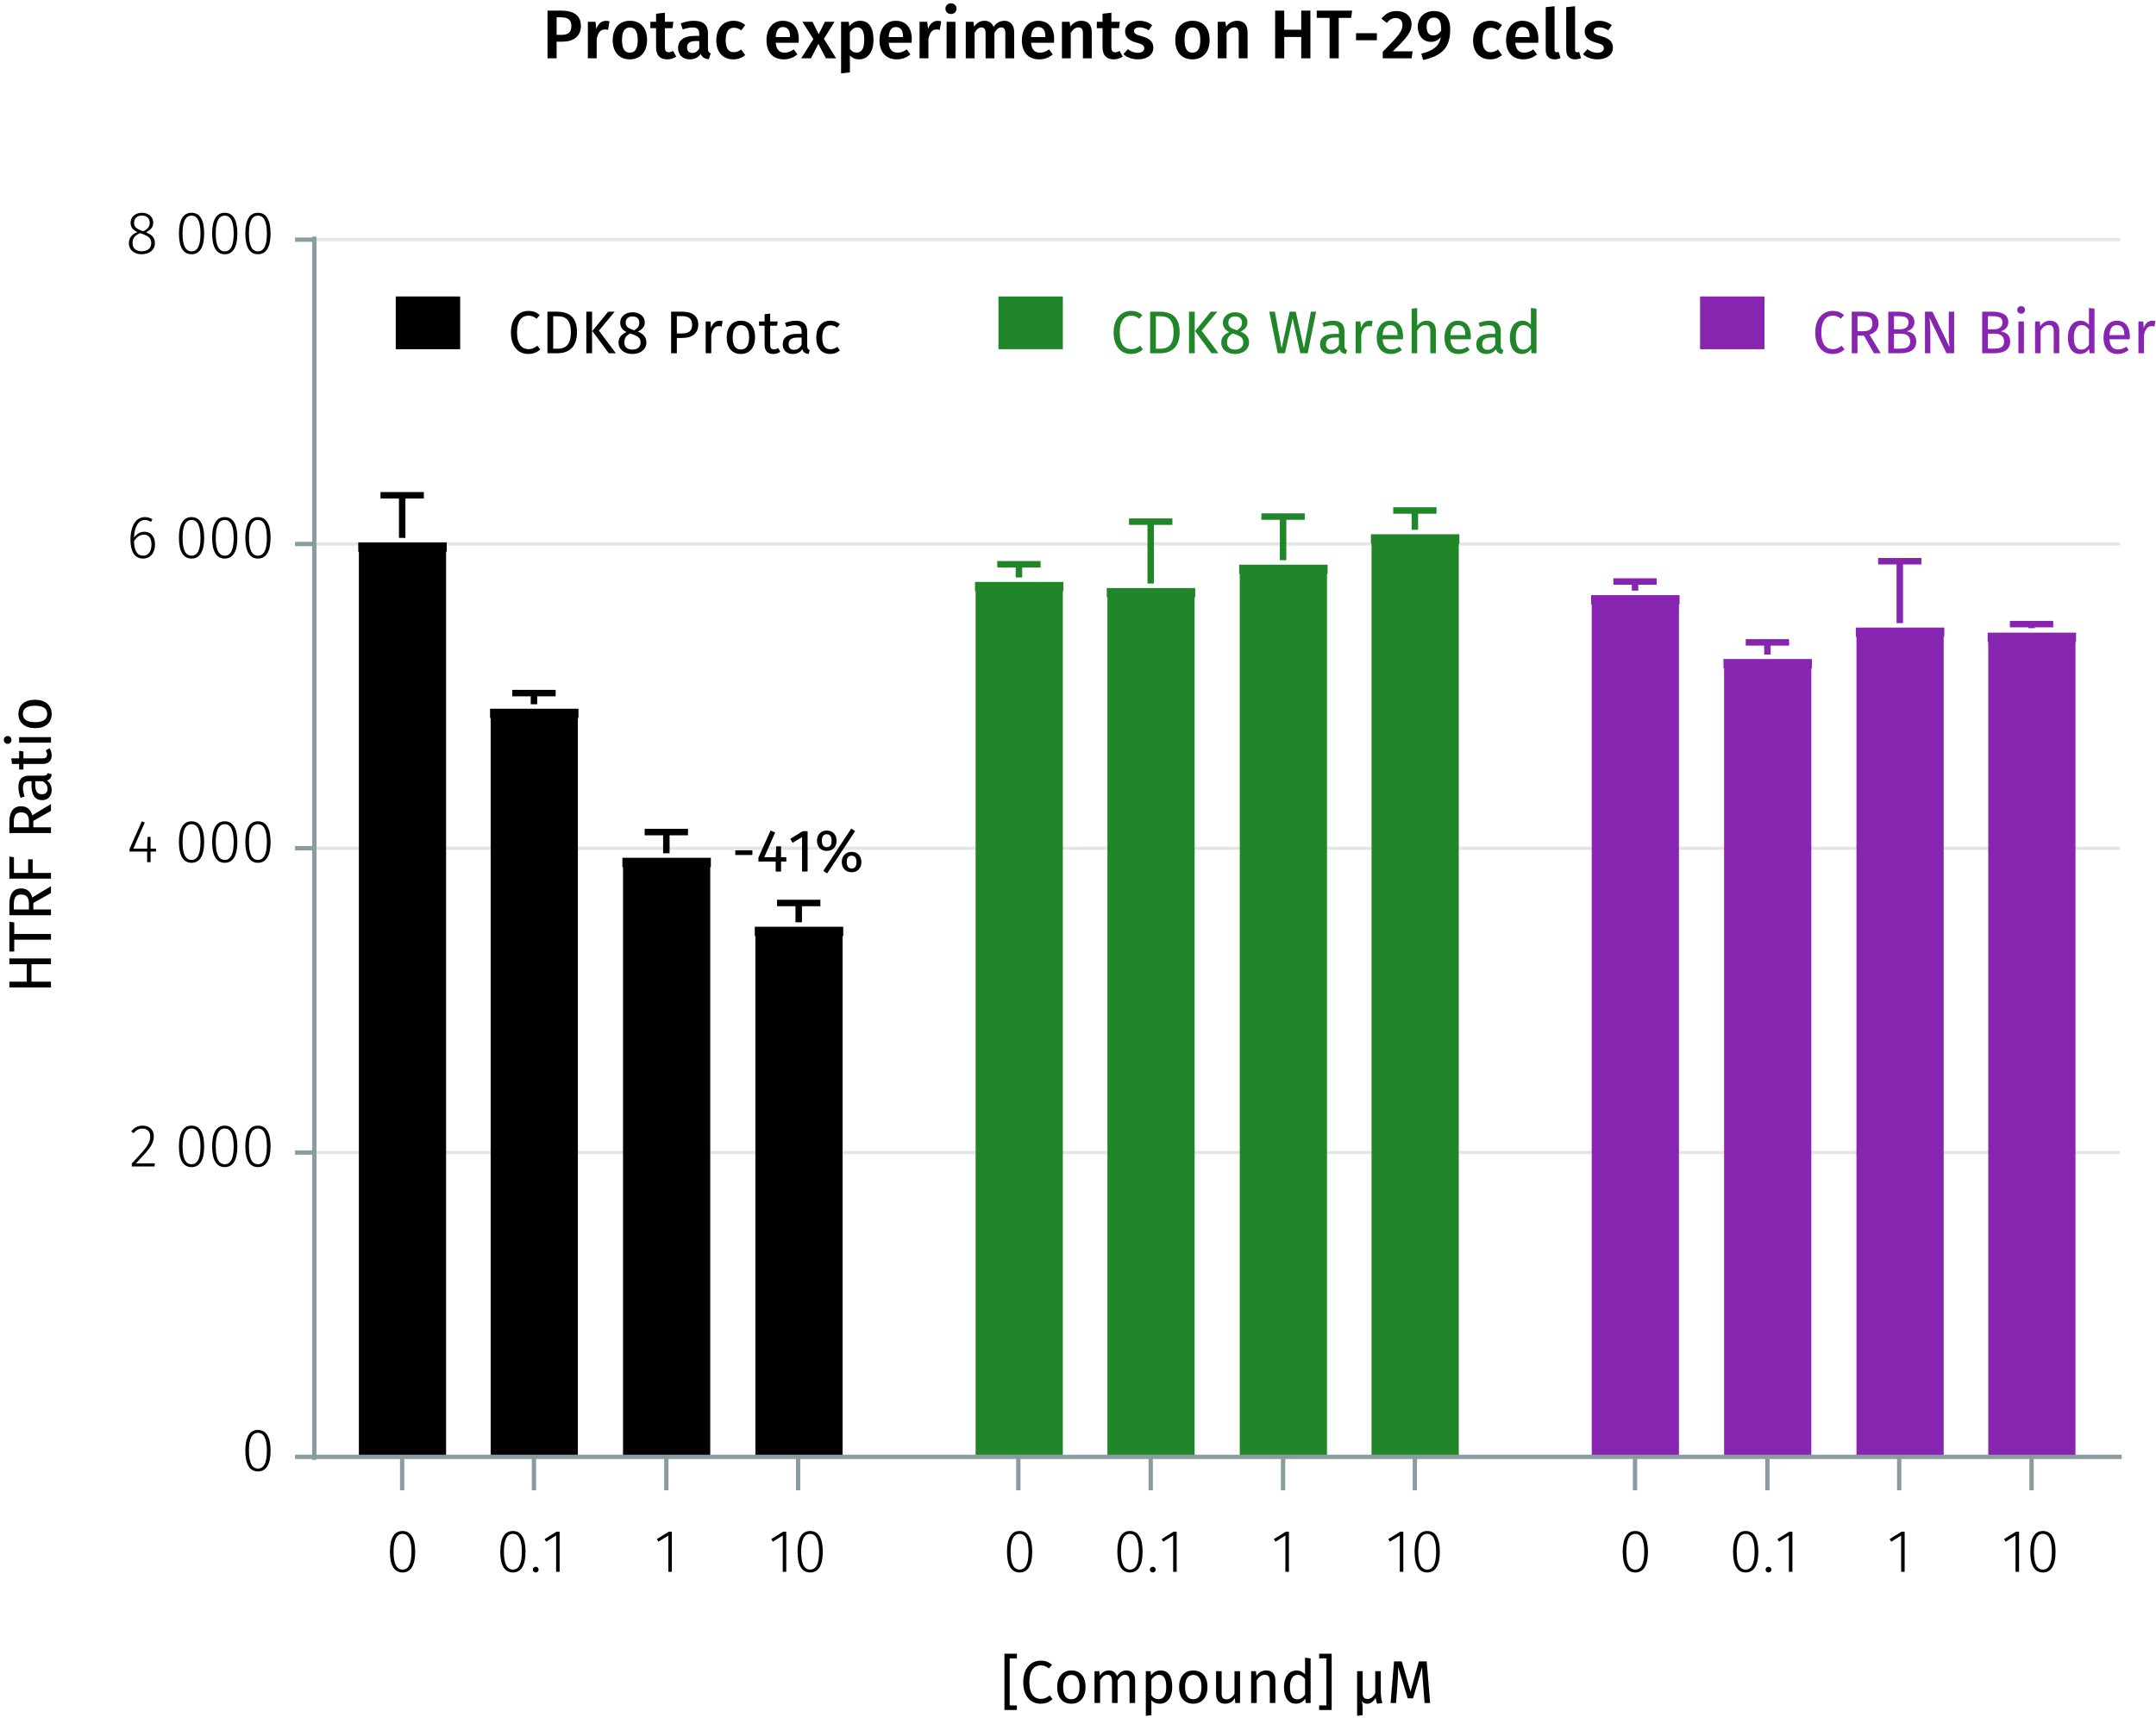
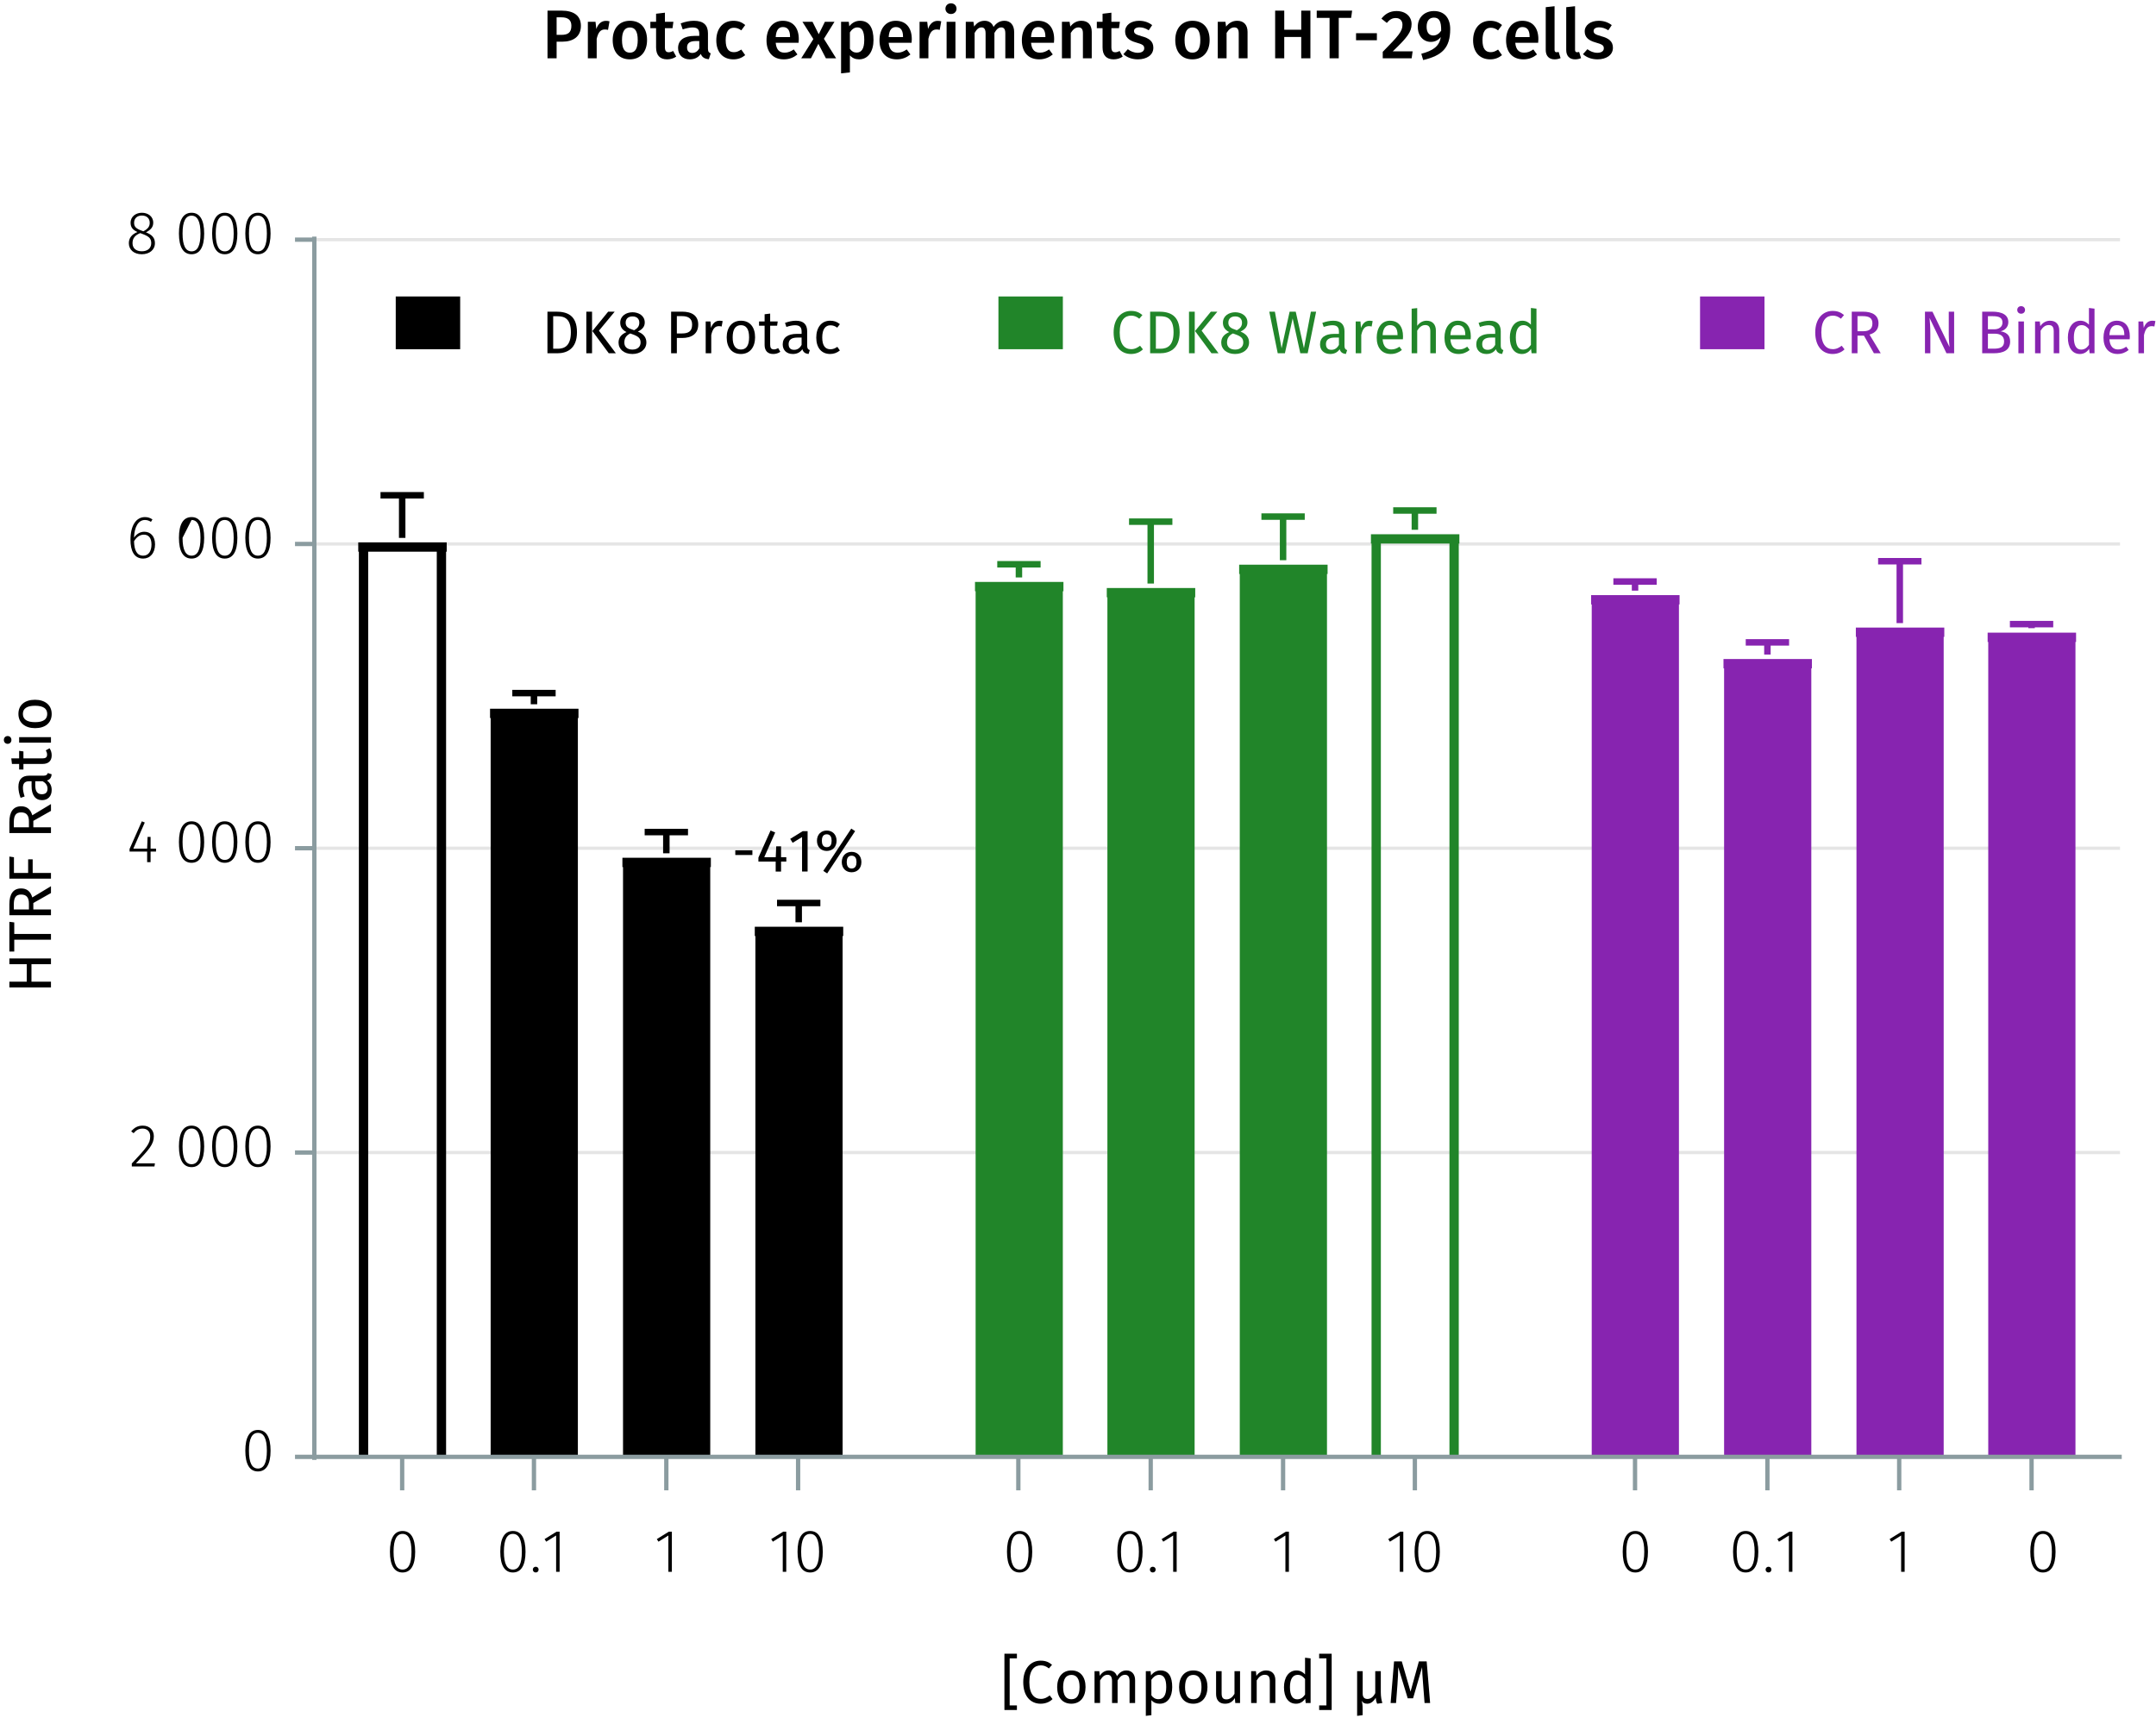
<svg xmlns="http://www.w3.org/2000/svg" id="Calque_1" viewBox="0 0 500.111 399.958">
  <line x1="72.913" y1="267.336" x2="491.762" y2="267.336" fill="none" stroke="#e5e5e5" stroke-miterlimit="10" stroke-width=".75" />
  <line x1="72.913" y1="196.748" x2="491.762" y2="196.748" fill="none" stroke="#e5e5e5" stroke-miterlimit="10" stroke-width=".75" />
  <line x1="72.913" y1="126.179" x2="491.762" y2="126.179" fill="none" stroke="#e5e5e5" stroke-miterlimit="10" stroke-width=".75" />
  <line x1="72.913" y1="55.59" x2="491.762" y2="55.59" fill="none" stroke="#e5e5e5" stroke-miterlimit="10" stroke-width=".75" />
  <polyline points="370.302 139.12 370.302 337.924 388.371 337.924 388.371 139.12 370.302 139.12" fill="#8724b0" fill-rule="evenodd" />
  <polyline points="370.302 337.924 370.302 139.12 369.079 139.12 389.594 139.12 388.371 139.12 388.371 337.924" fill="none" stroke="#8724b0" stroke-miterlimit="1.5" stroke-width="2.16" />
  <polyline points="401.006 153.943 401.006 337.924 419.076 337.924 419.076 153.943 401.006 153.943" fill="#8724b0" fill-rule="evenodd" />
  <polyline points="401.006 337.924 401.006 153.943 399.784 153.943 420.299 153.943 419.076 153.943 419.076 337.924" fill="none" stroke="#8724b0" stroke-miterlimit="1.5" stroke-width="2.16" />
  <polyline points="431.711 146.649 431.711 337.924 449.781 337.924 449.781 146.649 431.711 146.649" fill="#8724b0" fill-rule="evenodd" />
  <polyline points="431.711 337.924 431.711 146.649 430.488 146.649 451.003 146.649 449.781 146.649 449.781 337.924" fill="none" stroke="#8724b0" stroke-miterlimit="1.5" stroke-width="2.16" />
  <polyline points="462.28 147.826 462.28 337.924 480.349 337.924 480.349 147.826 462.28 147.826" fill="#8724b0" fill-rule="evenodd" />
  <polyline points="462.28 337.924 462.28 147.826 461.057 147.826 481.572 147.826 480.349 147.826 480.349 337.924" fill="none" stroke="#8724b0" stroke-miterlimit="1.5" stroke-width="2.16" />
  <polyline points="227.387 136.061 227.387 337.924 245.457 337.924 245.457 136.061 227.387 136.061" fill="#218529" fill-rule="evenodd" />
  <polyline points="227.387 337.924 227.387 136.061 226.164 136.061 246.679 136.061 245.457 136.061 245.457 337.924" fill="none" stroke="#218529" stroke-miterlimit="1.5" stroke-width="2.16" />
  <polyline points="257.956 137.473 257.956 337.924 276.025 337.924 276.025 137.473 257.956 137.473" fill="#218529" fill-rule="evenodd" />
  <polyline points="257.956 337.924 257.956 137.473 256.733 137.473 277.248 137.473 276.025 137.473 276.025 337.924" fill="none" stroke="#218529" stroke-miterlimit="1.5" stroke-width="2.16" />
  <polyline points="288.66 132.061 288.66 337.924 306.73 337.924 306.73 132.061 288.66 132.061" fill="#218529" fill-rule="evenodd" />
  <polyline points="288.66 337.924 288.66 132.061 287.438 132.061 307.953 132.061 306.73 132.061 306.73 337.924" fill="none" stroke="#218529" stroke-miterlimit="1.5" stroke-width="2.16" />
-   <polyline points="319.229 125.002 319.229 337.924 337.299 337.924 337.299 125.002 319.229 125.002" fill="#218529" fill-rule="evenodd" />
  <polyline points="319.229 337.924 319.229 125.002 318.007 125.002 338.522 125.002 337.299 125.002 337.299 337.924" fill="none" stroke="#218529" stroke-miterlimit="1.5" stroke-width="2.16" />
-   <polyline points="84.325 126.885 84.325 337.924 102.395 337.924 102.395 126.885 84.325 126.885" fill-rule="evenodd" />
  <polyline points="84.325 337.924 84.325 126.885 83.102 126.885 103.618 126.885 102.395 126.885 102.395 337.924" fill="none" stroke="#000" stroke-miterlimit="1.5" stroke-width="2.16" />
  <polyline points="114.894 165.473 114.894 337.924 132.964 337.924 132.964 165.473 114.894 165.473" fill-rule="evenodd" />
  <polyline points="114.894 337.924 114.894 165.473 113.671 165.473 134.186 165.473 132.964 165.473 132.964 337.924" fill="none" stroke="#000" stroke-miterlimit="1.5" stroke-width="2.16" />
  <polyline points="145.599 200.042 145.599 337.924 163.668 337.924 163.668 200.042 145.599 200.042" fill-rule="evenodd" />
  <polyline points="145.599 337.924 145.599 200.042 144.376 200.042 164.891 200.042 163.668 200.042 163.668 337.924" fill="none" stroke="#000" stroke-miterlimit="1.5" stroke-width="2.16" />
  <polyline points="176.303 216.042 176.303 337.924 194.373 337.924 194.373 216.042 176.303 216.042" fill-rule="evenodd" />
  <polyline points="176.303 337.924 176.303 216.042 175.081 216.042 195.596 216.042 194.373 216.042 194.373 337.924" fill="none" stroke="#000" stroke-miterlimit="1.5" stroke-width="2.16" />
  <path d="m96.306,359.939c0,3.151-1.022,4.805-2.928,4.805-1.919,0-2.928-1.667-2.928-4.818s1.009-4.805,2.928-4.805,2.928,1.652,2.928,4.818Zm-5.015-.014c0,2.871.742,4.146,2.087,4.146s2.073-1.261,2.073-4.132-.729-4.146-2.073-4.146c-1.33,0-2.087,1.261-2.087,4.133Z" />
  <path d="m121.903,359.937c0,3.151-1.022,4.805-2.928,4.805-1.919,0-2.928-1.667-2.928-4.818s1.009-4.805,2.928-4.805,2.928,1.652,2.928,4.818Zm-5.015-.014c0,2.871.742,4.146,2.087,4.146s2.073-1.261,2.073-4.132-.729-4.146-2.073-4.146c-1.33,0-2.087,1.261-2.087,4.133Z" />
  <path d="m124.938,364.069c0,.379-.266.673-.672.673-.379,0-.673-.294-.673-.673,0-.364.294-.658.673-.658.406,0,.672.294.672.658Z" />
  <path d="m129.811,364.588h-.812v-8.419l-2.297,1.429-.378-.602,2.787-1.724h.7v9.315Z" />
  <path d="m155.848,364.589h-.812v-8.419l-2.297,1.429-.378-.602,2.787-1.724h.7v9.315Z" />
  <path d="m182.382,364.59h-.812v-8.419l-2.297,1.429-.378-.602,2.787-1.724h.7v9.315Z" />
  <path d="m190.853,359.939c0,3.151-1.022,4.805-2.928,4.805-1.919,0-2.928-1.667-2.928-4.818s1.009-4.805,2.928-4.805,2.928,1.652,2.928,4.818Zm-5.015-.014c0,2.871.742,4.146,2.087,4.146s2.073-1.261,2.073-4.132-.729-4.146-2.073-4.146c-1.331,0-2.087,1.261-2.087,4.133Z" />
  <path d="m239.438,359.939c0,3.151-1.022,4.805-2.928,4.805-1.919,0-2.928-1.667-2.928-4.818s1.009-4.805,2.928-4.805,2.928,1.652,2.928,4.818Zm-5.015-.014c0,2.871.742,4.146,2.087,4.146s2.073-1.261,2.073-4.132-.729-4.146-2.073-4.146c-1.33,0-2.087,1.261-2.087,4.133Z" />
  <path d="m265.035,359.937c0,3.151-1.022,4.805-2.928,4.805-1.919,0-2.928-1.667-2.928-4.818s1.009-4.805,2.928-4.805,2.928,1.652,2.928,4.818Zm-5.015-.014c0,2.871.742,4.146,2.087,4.146s2.073-1.261,2.073-4.132-.729-4.146-2.073-4.146c-1.33,0-2.087,1.261-2.087,4.133Z" />
  <path d="m268.07,364.069c0,.379-.266.673-.672.673-.379,0-.673-.294-.673-.673,0-.364.294-.658.673-.658.406,0,.672.294.672.658Z" />
  <path d="m272.943,364.588h-.812v-8.419l-2.297,1.429-.378-.602,2.787-1.724h.7v9.315Z" />
  <path d="m298.979,364.589h-.812v-8.419l-2.297,1.429-.378-.602,2.787-1.724h.7v9.315Z" />
  <path d="m325.513,364.59h-.812v-8.419l-2.297,1.429-.378-.602,2.787-1.724h.7v9.315Z" />
  <path d="m333.985,359.939c0,3.151-1.022,4.805-2.928,4.805-1.919,0-2.928-1.667-2.928-4.818s1.009-4.805,2.928-4.805,2.928,1.652,2.928,4.818Zm-5.015-.014c0,2.871.742,4.146,2.087,4.146s2.073-1.261,2.073-4.132-.729-4.146-2.073-4.146c-1.331,0-2.087,1.261-2.087,4.133Z" />
  <path d="m382.264,359.939c0,3.151-1.022,4.805-2.928,4.805-1.919,0-2.928-1.667-2.928-4.818s1.009-4.805,2.928-4.805,2.928,1.652,2.928,4.818Zm-5.015-.014c0,2.871.742,4.146,2.087,4.146s2.073-1.261,2.073-4.132-.729-4.146-2.073-4.146c-1.33,0-2.087,1.261-2.087,4.133Z" />
  <path d="m407.862,359.937c0,3.151-1.022,4.805-2.928,4.805-1.919,0-2.928-1.667-2.928-4.818s1.009-4.805,2.928-4.805,2.928,1.652,2.928,4.818Zm-5.015-.014c0,2.871.742,4.146,2.087,4.146s2.073-1.261,2.073-4.132-.729-4.146-2.073-4.146c-1.33,0-2.087,1.261-2.087,4.133Z" />
  <path d="m410.897,364.069c0,.379-.266.673-.672.673-.379,0-.673-.294-.673-.673,0-.364.294-.658.673-.658.406,0,.672.294.672.658Z" />
  <path d="m415.77,364.588h-.812v-8.419l-2.297,1.429-.378-.602,2.787-1.724h.7v9.315Z" />
  <path d="m441.806,364.589h-.812v-8.419l-2.297,1.429-.378-.602,2.787-1.724h.7v9.315Z" />
-   <path d="m468.34,364.59h-.812v-8.419l-2.297,1.429-.378-.602,2.787-1.724h.7v9.315Z" />
  <path d="m476.811,359.939c0,3.151-1.022,4.805-2.928,4.805-1.919,0-2.928-1.667-2.928-4.818s1.009-4.805,2.928-4.805,2.928,1.652,2.928,4.818Zm-5.015-.014c0,2.871.742,4.146,2.087,4.146s2.073-1.261,2.073-4.132-.729-4.146-2.073-4.146c-1.331,0-2.087,1.261-2.087,4.133Z" />
  <path d="m471.247,345.689v-7.765m-30.705,7.765v-7.765m-30.569,7.765v-7.765m-30.705,7.765v-7.765m-51.072,7.765v-7.765m-30.569,7.765v-7.765m-30.705,7.765v-7.765m-30.705,7.765v-7.765m-51.084,7.765v-7.765m-30.569,7.765v-7.765m-30.705,7.765v-7.765m-30.569,7.765v-7.765m-20.787,0h419.664" fill="none" stroke="#8b9ca0" stroke-miterlimit="10" />
  <path d="m62.761,336.502c0,3.151-1.022,4.805-2.928,4.805-1.919,0-2.928-1.667-2.928-4.818s1.009-4.805,2.928-4.805,2.928,1.652,2.928,4.818Zm-5.015-.014c0,2.871.742,4.146,2.087,4.146s2.073-1.261,2.073-4.132-.729-4.146-2.073-4.146c-1.33,0-2.087,1.261-2.087,4.133Z" />
  <path d="m35.685,263.547c0,1.849-1.036,3.012-4.16,6.303h4.412l-.112.715h-5.252v-.687c3.459-3.684,4.271-4.65,4.271-6.289,0-1.106-.7-1.808-1.765-1.808-.896,0-1.513.379-2.087,1.065l-.561-.421c.742-.896,1.569-1.33,2.689-1.33,1.597,0,2.563,1.05,2.563,2.451Z" />
  <path d="m47.362,265.914c0,3.151-1.022,4.805-2.928,4.805-1.919,0-2.928-1.667-2.928-4.818s1.009-4.805,2.928-4.805,2.928,1.652,2.928,4.818Zm-5.015-.014c0,2.871.742,4.146,2.087,4.146s2.073-1.261,2.073-4.132-.729-4.146-2.073-4.146c-1.331,0-2.087,1.261-2.087,4.133Z" />
  <path d="m55.061,265.914c0,3.151-1.022,4.805-2.928,4.805-1.919,0-2.928-1.667-2.928-4.818s1.009-4.805,2.928-4.805,2.928,1.652,2.928,4.818Zm-5.015-.014c0,2.871.742,4.146,2.087,4.146s2.073-1.261,2.073-4.132-.729-4.146-2.073-4.146c-1.33,0-2.087,1.261-2.087,4.133Z" />
  <path d="m62.761,265.914c0,3.151-1.022,4.805-2.928,4.805-1.919,0-2.928-1.667-2.928-4.818s1.009-4.805,2.928-4.805,2.928,1.652,2.928,4.818Zm-5.015-.014c0,2.871.742,4.146,2.087,4.146s2.073-1.261,2.073-4.132-.729-4.146-2.073-4.146c-1.331,0-2.087,1.261-2.087,4.133Z" />
  <path d="m36.19,197.523h-1.261v2.451h-.799v-2.451h-4.076v-.603l2.844-6.415.687.279-2.661,6.065h3.207l.099-2.731h.7v2.731h1.261v.673Z" />
  <path d="m47.362,195.324c0,3.151-1.022,4.805-2.928,4.805-1.919,0-2.928-1.667-2.928-4.818s1.009-4.805,2.928-4.805,2.928,1.652,2.928,4.818Zm-5.015-.014c0,2.871.742,4.146,2.087,4.146s2.073-1.261,2.073-4.132-.729-4.146-2.073-4.146c-1.331,0-2.087,1.261-2.087,4.133Z" />
  <path d="m55.061,195.324c0,3.151-1.022,4.805-2.928,4.805-1.919,0-2.928-1.667-2.928-4.818s1.009-4.805,2.928-4.805,2.928,1.652,2.928,4.818Zm-5.015-.014c0,2.871.742,4.146,2.087,4.146s2.073-1.261,2.073-4.132-.729-4.146-2.073-4.146c-1.33,0-2.087,1.261-2.087,4.133Z" />
  <path d="m62.761,195.324c0,3.151-1.022,4.805-2.928,4.805-1.919,0-2.928-1.667-2.928-4.818s1.009-4.805,2.928-4.805,2.928,1.652,2.928,4.818Zm-5.015-.014c0,2.871.742,4.146,2.087,4.146s2.073-1.261,2.073-4.132-.729-4.146-2.073-4.146c-1.33,0-2.087,1.261-2.087,4.133Z" />
  <path d="m35.966,126.27c0,2.045-1.177,3.292-2.745,3.292-2.171,0-2.956-1.905-2.956-4.356,0-3.25,1.275-5.267,3.362-5.267.714,0,1.247.21,1.737.546l-.351.561c-.435-.28-.868-.435-1.4-.435-1.556,0-2.466,1.709-2.521,4.104.588-.854,1.387-1.373,2.395-1.373,1.345,0,2.479.938,2.479,2.928Zm-.826.028c0-1.625-.757-2.283-1.765-2.283-.967,0-1.751.616-2.283,1.54.056,2.073.645,3.334,2.129,3.334,1.261,0,1.919-1.078,1.919-2.591Z" />
-   <path d="m47.362,124.758c0,3.151-1.022,4.805-2.928,4.805-1.919,0-2.928-1.667-2.928-4.818s1.009-4.805,2.928-4.805,2.928,1.652,2.928,4.818Zm-5.015-.014c0,2.871.742,4.146,2.087,4.146s2.073-1.261,2.073-4.132-.729-4.146-2.073-4.146c-1.331,0-2.087,1.261-2.087,4.133Z" />
+   <path d="m47.362,124.758c0,3.151-1.022,4.805-2.928,4.805-1.919,0-2.928-1.667-2.928-4.818s1.009-4.805,2.928-4.805,2.928,1.652,2.928,4.818Zm-5.015-.014c0,2.871.742,4.146,2.087,4.146s2.073-1.261,2.073-4.132-.729-4.146-2.073-4.146Z" />
  <path d="m55.061,124.758c0,3.151-1.022,4.805-2.928,4.805-1.919,0-2.928-1.667-2.928-4.818s1.009-4.805,2.928-4.805,2.928,1.652,2.928,4.818Zm-5.015-.014c0,2.871.742,4.146,2.087,4.146s2.073-1.261,2.073-4.132-.729-4.146-2.073-4.146c-1.33,0-2.087,1.261-2.087,4.133Z" />
  <path d="m62.761,124.758c0,3.151-1.022,4.805-2.928,4.805-1.919,0-2.928-1.667-2.928-4.818s1.009-4.805,2.928-4.805,2.928,1.652,2.928,4.818Zm-5.015-.014c0,2.871.742,4.146,2.087,4.146s2.073-1.261,2.073-4.132-.729-4.146-2.073-4.146c-1.331,0-2.087,1.261-2.087,4.133Z" />
  <path d="m35.938,56.395c0,1.555-1.261,2.577-3.054,2.577-1.821,0-2.998-1.051-2.998-2.563,0-1.232.729-2.087,2.004-2.592-1.093-.49-1.598-1.106-1.598-2.143,0-1.499,1.275-2.325,2.62-2.325,1.33,0,2.633.771,2.633,2.311,0,.995-.546,1.64-1.681,2.228,1.387.561,2.073,1.261,2.073,2.508Zm-.854,0c0-1.135-.603-1.598-2.073-2.144l-.477-.183c-1.246.491-1.793,1.219-1.793,2.34,0,1.219.869,1.877,2.157,1.877,1.303,0,2.186-.687,2.186-1.891Zm-2.255-2.9l.434.154c1.022-.546,1.471-1.093,1.471-1.961,0-1.078-.742-1.695-1.82-1.695-1.037,0-1.808.603-1.808,1.695,0,.91.477,1.345,1.724,1.807Z" />
  <path d="m47.362,54.168c0,3.151-1.022,4.805-2.928,4.805-1.919,0-2.928-1.667-2.928-4.818s1.009-4.805,2.928-4.805,2.928,1.652,2.928,4.818Zm-5.015-.014c0,2.871.742,4.146,2.087,4.146s2.073-1.261,2.073-4.132-.729-4.146-2.073-4.146c-1.33,0-2.087,1.261-2.087,4.133Z" />
  <path d="m55.062,54.168c0,3.151-1.022,4.805-2.928,4.805-1.919,0-2.928-1.667-2.928-4.818s1.009-4.805,2.928-4.805,2.928,1.652,2.928,4.818Zm-5.015-.014c0,2.871.742,4.146,2.087,4.146s2.073-1.261,2.073-4.132-.729-4.146-2.073-4.146c-1.331,0-2.087,1.261-2.087,4.133Z" />
  <path d="m62.761,54.168c0,3.151-1.022,4.805-2.928,4.805-1.919,0-2.928-1.667-2.928-4.818s1.009-4.805,2.928-4.805,2.928,1.652,2.928,4.818Zm-5.015-.014c0,2.871.742,4.146,2.087,4.146s2.073-1.261,2.073-4.132-.729-4.146-2.073-4.146c-1.33,0-2.087,1.261-2.087,4.133Z" />
  <path d="m72.913,55.59h-4.483m4.483,70.588h-4.483m4.483,70.569h-4.483m4.483,70.588h-4.483m4.483,70.588h-4.483m4.483.706V54.884" fill="none" stroke="#8b9ca0" stroke-miterlimit="10" />
  <polyline points="374.242 134.885 384.295 134.885 379.269 134.885 379.269 137.002" fill="none" stroke="#8724b0" stroke-miterlimit="10" stroke-width="1.5" />
  <polyline points="404.946 149.002 415 149.002 409.973 149.002 409.973 151.826" fill="none" stroke="#8724b0" stroke-miterlimit="10" stroke-width="1.5" />
  <polyline points="435.651 130.179 445.705 130.179 440.678 130.179 440.678 144.532" fill="none" stroke="#8724b0" stroke-miterlimit="10" stroke-width="1.5" />
  <polyline points="466.22 144.767 476.273 144.767 471.247 144.767 471.247 145.708" fill="none" stroke="#8724b0" stroke-miterlimit="10" stroke-width="1.5" />
  <polyline points="231.327 130.885 241.381 130.885 236.354 130.885 236.354 133.943" fill="none" stroke="#218529" stroke-miterlimit="10" stroke-width="1.5" />
  <polyline points="261.896 121.002 271.95 121.002 266.923 121.002 266.923 135.355" fill="none" stroke="#218529" stroke-miterlimit="10" stroke-width="1.5" />
  <polyline points="292.6 119.826 302.654 119.826 297.627 119.826 297.627 129.943" fill="none" stroke="#218529" stroke-miterlimit="10" stroke-width="1.5" />
  <polyline points="323.169 118.414 333.223 118.414 328.196 118.414 328.196 122.885" fill="none" stroke="#218529" stroke-miterlimit="10" stroke-width="1.5" />
  <polyline points="88.265 114.885 98.319 114.885 93.292 114.885 93.292 124.767" fill="none" stroke="#000" stroke-miterlimit="10" stroke-width="1.5" />
  <polyline points="118.834 160.767 128.888 160.767 123.861 160.767 123.861 163.355" fill="none" stroke="#000" stroke-miterlimit="10" stroke-width="1.5" />
  <polyline points="149.539 193.002 159.592 193.002 154.565 193.002 154.565 197.924" fill="none" stroke="#000" stroke-miterlimit="10" stroke-width="1.5" />
  <polyline points="180.243 209.453 190.297 209.453 185.27 209.453 185.27 213.924" fill="none" stroke="#000" stroke-miterlimit="10" stroke-width="1.5" />
  <path d="m134.749,5.988c0,2.545-1.84,3.682-4.337,3.682h-1.297v3.857h-2.113V2.467h3.266c2.785,0,4.481,1.137,4.481,3.521Zm-2.208,0c0-1.393-.849-1.969-2.289-1.969h-1.137v4.065h1.137c1.408,0,2.289-.48,2.289-2.097Z" />
  <path d="m141.387,4.948l-.352,1.984c-.257-.063-.448-.096-.753-.096-1.024,0-1.553.752-1.872,2.177v4.514h-2.049V5.059h1.776l.192,1.665c.399-1.217,1.216-1.889,2.208-1.889.305,0,.577.032.849.112Z" />
  <path d="m150.093,9.285c0,2.674-1.489,4.482-3.986,4.482s-3.985-1.697-3.985-4.482c0-2.656,1.488-4.465,4.002-4.465,2.497,0,3.97,1.696,3.97,4.465Zm-5.811,0c0,2.033.624,2.93,1.824,2.93s1.825-.912,1.825-2.93-.624-2.913-1.809-2.913c-1.201,0-1.841.913-1.841,2.913Z" />
  <path d="m156.86,13.127c-.608.433-1.377.641-2.129.641-1.665-.017-2.545-.961-2.545-2.77v-4.466h-1.329v-1.473h1.329v-1.872l2.049-.24v2.112h1.969l-.208,1.473h-1.761v4.418c0,.832.271,1.169.896,1.169.32,0,.641-.097,1.009-.305l.721,1.312Z" />
  <path d="m164.861,12.375l-.433,1.36c-.944-.08-1.553-.4-1.873-1.232-.608.896-1.521,1.265-2.545,1.265-1.681,0-2.721-1.072-2.721-2.609,0-1.841,1.376-2.833,3.841-2.833h1.073v-.48c0-1.104-.496-1.473-1.585-1.473-.576,0-1.393.16-2.257.448l-.464-1.393c1.04-.399,2.112-.607,3.057-.607,2.273,0,3.266,1.04,3.266,2.913v3.553c0,.688.224.929.641,1.089Zm-2.657-1.137v-1.713h-.849c-1.328,0-1.984.48-1.984,1.473,0,.816.416,1.281,1.2,1.281.704,0,1.248-.368,1.633-1.041Z" />
  <path d="m172.86,5.812l-.912,1.232c-.561-.416-1.072-.608-1.713-.608-1.185,0-1.904.864-1.904,2.897,0,2.049.752,2.769,1.904,2.769.641,0,1.089-.208,1.713-.608l.912,1.297c-.769.624-1.648.977-2.737.977-2.448,0-3.969-1.697-3.969-4.402s1.521-4.545,3.953-4.545c1.104,0,1.953.304,2.753.992Z" />
  <path d="m185.245,9.926h-5.314c.16,1.729.96,2.289,2.081,2.289.752,0,1.376-.24,2.112-.752l.849,1.168c-.832.673-1.856,1.137-3.138,1.137-2.625,0-4.033-1.745-4.033-4.418,0-2.577,1.36-4.529,3.762-4.529,2.369,0,3.729,1.601,3.729,4.273,0,.271-.032.608-.048.832Zm-1.985-1.425c0-1.393-.496-2.225-1.648-2.225-.96,0-1.568.641-1.681,2.321h3.329v-.097Z" />
  <path d="m193.949,13.527h-2.369l-1.745-3.361-1.729,3.361h-2.257l2.817-4.466-2.529-4.002h2.337l1.44,2.882,1.425-2.882h2.225l-2.448,3.938,2.833,4.53Z" />
  <path d="m202.621,9.269c0,2.593-1.2,4.498-3.346,4.498-.864,0-1.601-.305-2.128-.929v3.954l-2.049.224V5.059h1.792l.112,1.041c.672-.881,1.568-1.28,2.481-1.28,2.208,0,3.137,1.744,3.137,4.449Zm-2.145.016c0-2.145-.576-2.929-1.601-2.929-.721,0-1.329.496-1.729,1.152v3.81c.399.593.912.881,1.552.881,1.121,0,1.777-.865,1.777-2.914Z" />
  <path d="m211.453,9.926h-5.314c.16,1.729.96,2.289,2.081,2.289.752,0,1.376-.24,2.112-.752l.849,1.168c-.832.673-1.856,1.137-3.138,1.137-2.625,0-4.033-1.745-4.033-4.418,0-2.577,1.36-4.529,3.762-4.529,2.369,0,3.729,1.601,3.729,4.273,0,.271-.032.608-.048.832Zm-1.985-1.425c0-1.393-.496-2.225-1.648-2.225-.96,0-1.568.641-1.681,2.321h3.329v-.097Z" />
  <path d="m218.332,4.948l-.353,1.984c-.256-.063-.448-.096-.752-.096-1.024,0-1.553.752-1.873,2.177v4.514h-2.049V5.059h1.776l.192,1.665c.4-1.217,1.217-1.889,2.209-1.889.304,0,.576.032.849.112Z" />
  <path d="m221.883,2.018c0,.688-.528,1.232-1.297,1.232-.752,0-1.28-.544-1.28-1.232,0-.704.528-1.248,1.28-1.248.769,0,1.297.544,1.297,1.248Zm-.256,11.509h-2.049V5.059h2.049v8.468Z" />
  <path d="m235.246,7.396v6.131h-2.049v-5.811c0-1.057-.416-1.36-.928-1.36-.704,0-1.137.496-1.601,1.28v5.891h-2.049v-5.811c0-1.057-.433-1.36-.929-1.36-.721,0-1.152.496-1.616,1.28v5.891h-2.049V5.059h1.776l.16,1.104c.608-.848,1.376-1.344,2.449-1.344.992,0,1.729.527,2.049,1.424.64-.88,1.424-1.424,2.545-1.424,1.344,0,2.24.976,2.24,2.576Z" />
  <path d="m244.476,9.926h-5.314c.16,1.729.96,2.289,2.081,2.289.752,0,1.376-.24,2.112-.752l.849,1.168c-.832.673-1.856,1.137-3.138,1.137-2.625,0-4.033-1.745-4.033-4.418,0-2.577,1.36-4.529,3.762-4.529,2.369,0,3.729,1.601,3.729,4.273,0,.271-.032.608-.048.832Zm-1.985-1.425c0-1.393-.496-2.225-1.648-2.225-.96,0-1.568.641-1.681,2.321h3.329v-.097Z" />
  <path d="m253.244,7.396v6.131h-2.049v-5.811c0-1.057-.399-1.36-1.04-1.36-.736,0-1.28.496-1.776,1.28v5.891h-2.049V5.059h1.776l.16,1.104c.656-.848,1.505-1.344,2.577-1.344,1.521,0,2.4.96,2.4,2.576Z" />
  <path d="m260.427,13.127c-.608.433-1.377.641-2.129.641-1.665-.017-2.545-.961-2.545-2.77v-4.466h-1.329v-1.473h1.329v-1.872l2.049-.24v2.112h1.969l-.208,1.473h-1.761v4.418c0,.832.271,1.169.896,1.169.32,0,.641-.097,1.009-.305l.721,1.312Z" />
  <path d="m267.259,5.828l-.801,1.2c-.704-.448-1.376-.688-2.128-.688-.816,0-1.281.336-1.281.848,0,.561.336.816,1.777,1.217,1.729.464,2.705,1.169,2.705,2.673,0,1.761-1.633,2.689-3.569,2.689-1.457,0-2.594-.496-3.378-1.2l1.024-1.153c.656.497,1.44.833,2.305.833.913,0,1.505-.385,1.505-1.024,0-.704-.336-.929-1.921-1.377-1.744-.48-2.513-1.312-2.513-2.561,0-1.409,1.297-2.465,3.266-2.465,1.216,0,2.208.384,3.009,1.008Z" />
  <path d="m280.589,9.285c0,2.674-1.489,4.482-3.986,4.482s-3.985-1.697-3.985-4.482c0-2.656,1.488-4.465,4.002-4.465,2.497,0,3.97,1.696,3.97,4.465Zm-5.811,0c0,2.033.624,2.93,1.824,2.93s1.825-.912,1.825-2.93-.624-2.913-1.809-2.913c-1.201,0-1.841.913-1.841,2.913Z" />
  <path d="m289.387,7.396v6.131h-2.049v-5.811c0-1.057-.399-1.36-1.04-1.36-.736,0-1.28.496-1.776,1.28v5.891h-2.049V5.059h1.776l.16,1.104c.656-.848,1.505-1.344,2.577-1.344,1.521,0,2.4.96,2.4,2.576Z" />
  <path d="m301.836,8.581h-3.938v4.946h-2.112V2.467h2.112v4.434h3.938V2.467h2.128v11.061h-2.128v-4.946Z" />
  <path d="m313.42,4.147h-2.881v9.38h-2.129V4.147h-2.978v-1.681h8.211l-.224,1.681Z" />
  <path d="m314.552,7.701h4.834v1.633h-4.834v-1.633Z" />
  <path d="m327.435,5.588c0,1.825-1.041,3.153-4.37,6.323h4.61l-.225,1.616h-6.706v-1.505c3.681-3.745,4.577-4.754,4.577-6.274,0-.992-.624-1.568-1.553-1.568-.848,0-1.408.352-2.08,1.137l-1.249-.993c.864-1.12,2.001-1.761,3.489-1.761,2.226,0,3.506,1.345,3.506,3.025Z" />
  <path d="m336.395,6.74c0,4.435-1.953,6.163-6.274,7.188l-.433-1.457c2.689-.704,4.226-1.744,4.514-3.873-.512.656-1.264,1.12-2.305,1.12-1.664,0-3.025-1.328-3.025-3.506,0-2.257,1.665-3.649,3.746-3.649,2.497,0,3.777,1.697,3.777,4.178Zm-2.097.385c.032-2.226-.48-3.041-1.681-3.041-1.041,0-1.697.72-1.697,2.097,0,1.473.673,2.049,1.537,2.049.736,0,1.36-.4,1.841-1.104Z" />
  <path d="m348.411,5.812l-.913,1.232c-.56-.416-1.072-.608-1.712-.608-1.185,0-1.905.864-1.905,2.897,0,2.049.753,2.769,1.905,2.769.64,0,1.088-.208,1.712-.608l.913,1.297c-.769.624-1.649.977-2.737.977-2.449,0-3.97-1.697-3.97-4.402s1.521-4.545,3.954-4.545c1.104,0,1.952.304,2.753.992Z" />
  <path d="m356.796,9.926h-5.314c.16,1.729.96,2.289,2.081,2.289.752,0,1.376-.24,2.112-.752l.849,1.168c-.832.673-1.856,1.137-3.138,1.137-2.625,0-4.033-1.745-4.033-4.418,0-2.577,1.36-4.529,3.762-4.529,2.369,0,3.729,1.601,3.729,4.273,0,.271-.032.608-.048.832Zm-1.985-1.425c0-1.393-.496-2.225-1.648-2.225-.96,0-1.568.641-1.681,2.321h3.329v-.097Z" />
  <path d="m358.552,11.591V1.667l2.049-.225v10.084c0,.4.128.593.479.593.177,0,.337-.032.465-.08l.448,1.44c-.353.16-.849.288-1.377.288-1.297,0-2.064-.784-2.064-2.177Z" />
  <path d="m363.304,11.591V1.667l2.049-.225v10.084c0,.4.128.593.479.593.177,0,.337-.032.465-.08l.448,1.44c-.353.16-.849.288-1.377.288-1.297,0-2.064-.784-2.064-2.177Z" />
  <path d="m373.866,5.828l-.8,1.2c-.704-.448-1.377-.688-2.129-.688-.816,0-1.28.336-1.28.848,0,.561.336.816,1.776,1.217,1.729.464,2.705,1.169,2.705,2.673,0,1.761-1.633,2.689-3.569,2.689-1.457,0-2.593-.496-3.377-1.2l1.024-1.153c.656.497,1.44.833,2.305.833.912,0,1.505-.385,1.505-1.024,0-.704-.337-.929-1.921-1.377-1.745-.48-2.514-1.312-2.514-2.561,0-1.409,1.297-2.465,3.266-2.465,1.217,0,2.209.384,3.009,1.008Z" />
  <path d="m235.886,384.664h-1.68v10.912h1.68v1.064h-2.898v-13.055h2.898v1.078Z" />
  <path d="m244.037,386.148l-.729.854c-.603-.49-1.19-.714-1.863-.714-1.457,0-2.676.98-2.676,3.894,0,2.788,1.163,3.881,2.662,3.881.91,0,1.513-.393,2.059-.799l.658.841c-.531.546-1.456,1.078-2.759,1.078-2.339,0-4.034-1.751-4.034-5.001s1.82-4.986,4.006-4.986c1.219,0,1.905.336,2.676.952Z" />
  <path d="m251.806,391.317c0,2.283-1.205,3.866-3.291,3.866-2.102,0-3.293-1.513-3.293-3.852,0-2.283,1.205-3.866,3.307-3.866s3.277,1.513,3.277,3.852Zm-5.197.015c0,1.919.673,2.815,1.906,2.815s1.904-.896,1.904-2.83c0-1.919-.672-2.815-1.891-2.815-1.232,0-1.92.896-1.92,2.83Z" />
  <path d="m263.302,389.721v5.295h-1.289v-5.112c0-1.107-.476-1.43-1.036-1.43-.798,0-1.232.519-1.737,1.303v5.239h-1.288v-5.112c0-1.107-.477-1.43-1.036-1.43-.799,0-1.247.519-1.738,1.303v5.239h-1.288v-7.382h1.106l.112,1.078c.49-.742,1.163-1.246,2.13-1.246.91,0,1.582.49,1.862,1.33.532-.798,1.204-1.33,2.199-1.33,1.204,0,2.003.868,2.003,2.255Z" />
  <path d="m271.911,391.317c0,2.241-.995,3.866-2.899,3.866-.799,0-1.457-.266-1.934-.84v3.501l-1.289.154v-10.365h1.107l.098.994c.547-.756,1.345-1.162,2.186-1.162,1.961,0,2.731,1.526,2.731,3.852Zm-1.387,0c0-1.919-.561-2.829-1.667-2.829-.785,0-1.387.561-1.779,1.148v3.6c.379.574.953.896,1.625.896,1.177,0,1.821-.882,1.821-2.815Z" />
  <path d="m280.086,391.317c0,2.283-1.204,3.866-3.291,3.866-2.102,0-3.292-1.513-3.292-3.852,0-2.283,1.204-3.866,3.306-3.866s3.277,1.513,3.277,3.852Zm-5.196.015c0,1.919.673,2.815,1.905,2.815s1.904-.896,1.904-2.83c0-1.919-.672-2.815-1.891-2.815-1.232,0-1.919.896-1.919,2.83Z" />
  <path d="m287.646,395.016h-1.106l-.099-1.148c-.561.896-1.246,1.316-2.297,1.316-1.289,0-2.059-.812-2.059-2.255v-5.295h1.288v5.154c0,1.009.337,1.387,1.135,1.387s1.401-.532,1.849-1.274v-5.267h1.289v7.382Z" />
  <path d="m295.836,389.721v5.295h-1.288v-5.112c0-1.107-.448-1.43-1.163-1.43-.826,0-1.387.519-1.877,1.303v5.239h-1.289v-7.382h1.107l.111,1.093c.505-.757,1.289-1.261,2.256-1.261,1.358,0,2.143.854,2.143,2.255Z" />
  <path d="m304.011,384.664v10.352h-1.134l-.126-1.022c-.477.742-1.219,1.19-2.129,1.19-1.793,0-2.788-1.526-2.788-3.824,0-2.255,1.093-3.894,2.899-3.894.869,0,1.499.392,1.989.91v-3.866l1.288.154Zm-1.288,8.404v-3.613c-.462-.589-.98-.967-1.709-.967-1.106,0-1.793.924-1.793,2.844,0,1.946.616,2.829,1.681,2.829.826,0,1.331-.406,1.821-1.093Z" />
  <path d="m308.896,396.641h-2.899v-1.064h1.681v-10.912h-1.681v-1.078h2.899v13.055Z" />
  <path d="m320.658,395.016l-1.205.168c-.237-.532-.279-.883-.336-1.358v-.015c-.392.673-1.064,1.373-1.933,1.373-.644,0-1.036-.196-1.345-.7.168.519.238.994.238,1.877v1.484l-1.275.154v-10.365h1.289v5.196c0,.925.449,1.247,1.107,1.247s1.303-.351,1.807-1.345v-5.099h1.289v4.86c0,1.106.168,1.919.363,2.521Z" />
  <path d="m331.734,395.016h-1.289l-.336-4.356c-.127-1.513-.225-3.138-.238-3.937l-2.088,7.2h-1.246l-2.199-7.214c0,1.135-.07,2.634-.182,4.049l-.322,4.258h-1.261l.798-9.651h1.793l2.031,7.018,1.934-7.018h1.807l.799,9.651Z" />
  <path d="m7.299,223.646v4.062h4.523v1.331H2.172v-1.331h4.033v-4.062H2.172v-1.33h9.65v1.33h-4.523Z" />
  <path d="m3.306,213.959v2.676h8.516v1.33H3.306v2.746h-1.135v-6.892l1.135.14Z" />
  <path d="m7.732,209.452v1.499h4.09v1.331H2.172v-2.536c0-2.409.924-3.67,2.73-3.67,1.359,0,2.172.701,2.592,2.088l4.328-2.605v1.582l-4.09,2.312Zm-1.022.154c0-1.345-.505-2.115-1.808-2.115-1.204,0-1.694.687-1.694,2.27v1.19h3.502v-1.345Z" />
  <path d="m2.172,203.812v-5.127l1.064.154v3.642h3.291v-3.151h1.051v3.151h4.244v1.331H2.172Z" />
  <path d="m7.732,190.398v1.499h4.09v1.331H2.172v-2.536c0-2.409.924-3.67,2.73-3.67,1.359,0,2.172.701,2.592,2.088l4.328-2.605v1.582l-4.09,2.312Zm-1.022.154c0-1.345-.505-2.115-1.808-2.115-1.204,0-1.694.687-1.694,2.27v1.19h3.502v-1.345Z" />
  <path d="m11.093,179.309l.896.294c-.084.742-.377,1.219-1.105,1.443.77.518,1.105,1.302,1.105,2.198,0,1.472-.91,2.354-2.227,2.354-1.583,0-2.438-1.19-2.438-3.25v-1.134h-.547c-1.064,0-1.456.518-1.456,1.54,0,.547.14,1.233.392,1.989l-.938.322c-.336-.91-.505-1.723-.505-2.549,0-1.779.911-2.592,2.452-2.592h3.375c.645,0,.854-.238.994-.616Zm-1.219,1.905h-1.694v.966c0,1.359.505,2.046,1.513,2.046.869,0,1.331-.435,1.331-1.275,0-.756-.378-1.316-1.149-1.736Z" />
  <path d="m11.486,173.557c.336.49.504,1.022.504,1.652,0,1.247-.729,1.989-2.101,1.989h-4.454v1.289h-.994v-1.289h-1.668l-.154-1.288h1.822v-1.751l.994.14v1.611h4.398c.742,0,1.092-.238,1.092-.883,0-.322-.098-.616-.293-.98l.854-.49Z" />
  <path d="m1.779,170.729c.49,0,.869.363.869.91,0,.532-.379.896-.869.896-.504,0-.883-.364-.883-.896,0-.547.379-.91.883-.91Zm10.043.252v1.288h-7.381v-1.288h7.381Z" />
  <path d="m8.125,162.313c2.283,0,3.865,1.204,3.865,3.292,0,2.101-1.512,3.291-3.852,3.291-2.283,0-3.866-1.204-3.866-3.306s1.513-3.277,3.853-3.277Zm.014,5.196c1.919,0,2.815-.672,2.815-1.904s-.896-1.905-2.829-1.905c-1.92,0-2.816.672-2.816,1.891,0,1.233.896,1.919,2.83,1.919Z" />
-   <path d="m125.199,73.074l-.729.854c-.603-.49-1.19-.714-1.863-.714-1.457,0-2.676.98-2.676,3.894,0,2.788,1.163,3.881,2.662,3.881.91,0,1.513-.393,2.059-.799l.658.841c-.532.546-1.456,1.078-2.759,1.078-2.34,0-4.034-1.751-4.034-5.001s1.82-4.986,4.006-4.986c1.219,0,1.905.336,2.676.952Z" />
  <path d="m133.837,77.066c0,3.937-2.451,4.875-4.538,4.875h-2.312v-9.651h2.018c2.465,0,4.832.771,4.832,4.776Zm-5.519-3.712v7.536h1.078c1.513,0,3.025-.645,3.025-3.824,0-3.264-1.582-3.712-3.123-3.712h-.98Z" />
  <path d="m137.334,81.941h-1.33v-9.651h1.33v9.651Zm1.597-5.239l3.923,5.239h-1.64l-3.81-5.154,3.67-4.497h1.513l-3.656,4.412Z" />
  <path d="m149.936,79.433c0,1.569-1.345,2.676-3.25,2.676-1.934,0-3.208-1.106-3.208-2.647,0-1.204.7-1.933,1.85-2.438-1.009-.504-1.457-1.219-1.457-2.185,0-1.583,1.415-2.409,2.844-2.409,1.4,0,2.843.771,2.843,2.367,0,.952-.532,1.583-1.597,2.115,1.289.518,1.976,1.345,1.976,2.521Zm-1.345.015c0-1.009-.532-1.457-2.046-1.976l-.35-.126c-.925.448-1.373,1.093-1.373,2.115s.715,1.625,1.877,1.625c1.177,0,1.892-.658,1.892-1.639Zm-3.46-4.595c0,.967.658,1.316,1.736,1.667l.238.084c.841-.477,1.19-.967,1.19-1.765,0-.869-.56-1.443-1.582-1.443-.967,0-1.583.519-1.583,1.457Z" />
  <path d="m161.963,75.273c0,2.214-1.611,3.124-3.74,3.124h-1.219v3.544h-1.33v-9.651h2.535c2.325,0,3.754.953,3.754,2.983Zm-1.415.015c0-1.443-.924-1.961-2.354-1.961h-1.19v4.02h1.163c1.429,0,2.381-.42,2.381-2.059Z" />
  <path d="m167.631,74.475l-.237,1.261c-.225-.057-.379-.084-.645-.084-.925,0-1.457.658-1.766,2.073v4.216h-1.288v-7.382h1.106l.126,1.499c.393-1.107,1.079-1.667,1.976-1.667.237,0,.504.027.728.084Z" />
  <path d="m175.15,78.243c0,2.283-1.205,3.866-3.292,3.866-2.101,0-3.292-1.513-3.292-3.852,0-2.283,1.205-3.866,3.306-3.866s3.278,1.513,3.278,3.852Zm-5.197.015c0,1.919.673,2.815,1.905,2.815s1.905-.896,1.905-2.83c0-1.919-.673-2.815-1.892-2.815-1.232,0-1.919.896-1.919,2.83Z" />
  <path d="m181.001,81.605c-.49.336-1.022.504-1.652.504-1.247,0-1.989-.729-1.989-2.101v-4.455h-1.289v-.994h1.289v-1.667l1.289-.154v1.821h1.751l-.141.994h-1.61v4.398c0,.742.237,1.093.882,1.093.322,0,.616-.098.98-.294l.49.854Z" />
  <path d="m187.847,81.213l-.294.896c-.742-.084-1.219-.378-1.442-1.106-.519.771-1.303,1.106-2.199,1.106-1.471,0-2.354-.91-2.354-2.228,0-1.582,1.19-2.437,3.25-2.437h1.135v-.547c0-1.064-.519-1.457-1.541-1.457-.547,0-1.232.141-1.989.393l-.322-.938c.91-.336,1.723-.504,2.55-.504,1.778,0,2.591.91,2.591,2.451v3.376c0,.645.238.854.616.994Zm-1.904-1.219v-1.694h-.967c-1.358,0-2.045.504-2.045,1.513,0,.868.434,1.33,1.274,1.33.757,0,1.316-.378,1.737-1.148Z" />
  <path d="m194.819,75.189l-.616.812c-.504-.364-.967-.546-1.583-.546-1.162,0-1.891.91-1.891,2.829,0,1.934.729,2.731,1.891,2.731.616,0,1.051-.196,1.611-.56l.588.84c-.658.532-1.4.812-2.255.812-1.989,0-3.222-1.415-3.222-3.796,0-2.354,1.219-3.922,3.222-3.922.868,0,1.568.224,2.255.798Z" />
  <polyline points="91.798 68.767 91.798 81.002 106.742 81.002 106.742 68.767 91.798 68.767" fill-rule="evenodd" />
  <path d="m265,73.074l-.729.854c-.603-.49-1.19-.714-1.863-.714-1.457,0-2.676.98-2.676,3.894,0,2.788,1.163,3.881,2.662,3.881.91,0,1.513-.393,2.059-.799l.658.841c-.532.546-1.456,1.078-2.759,1.078-2.34,0-4.034-1.751-4.034-5.001s1.82-4.986,4.006-4.986c1.219,0,1.905.336,2.676.952Z" fill="#218529" />
  <path d="m273.637,77.066c0,3.937-2.451,4.875-4.538,4.875h-2.312v-9.651h2.018c2.465,0,4.832.771,4.832,4.776Zm-5.519-3.712v7.536h1.078c1.513,0,3.025-.645,3.025-3.824,0-3.264-1.582-3.712-3.123-3.712h-.98Z" fill="#218529" />
  <path d="m277.134,81.941h-1.33v-9.651h1.33v9.651Zm1.597-5.239l3.923,5.239h-1.64l-3.81-5.154,3.67-4.497h1.513l-3.656,4.412Z" fill="#218529" />
  <path d="m289.737,79.433c0,1.569-1.345,2.676-3.25,2.676-1.934,0-3.208-1.106-3.208-2.647,0-1.204.7-1.933,1.85-2.438-1.009-.504-1.457-1.219-1.457-2.185,0-1.583,1.415-2.409,2.844-2.409,1.4,0,2.843.771,2.843,2.367,0,.952-.532,1.583-1.597,2.115,1.289.518,1.976,1.345,1.976,2.521Zm-1.345.015c0-1.009-.532-1.457-2.046-1.976l-.35-.126c-.925.448-1.373,1.093-1.373,2.115s.715,1.625,1.877,1.625c1.177,0,1.892-.658,1.892-1.639Zm-3.46-4.595c0,.967.658,1.316,1.736,1.667l.238.084c.841-.477,1.19-.967,1.19-1.765,0-.869-.56-1.443-1.582-1.443-.967,0-1.583.519-1.583,1.457Z" fill="#218529" />
  <path d="m303.332,81.941h-1.708l-1.779-8.082-1.793,8.082h-1.667l-1.961-9.651h1.303l1.555,8.488,1.863-8.488h1.414l1.905,8.488,1.611-8.488h1.219l-1.962,9.651Z" fill="#218529" />
  <path d="m312.486,81.213l-.294.896c-.742-.084-1.219-.378-1.442-1.106-.519.771-1.303,1.106-2.199,1.106-1.471,0-2.354-.91-2.354-2.228,0-1.582,1.19-2.437,3.25-2.437h1.135v-.547c0-1.064-.519-1.457-1.541-1.457-.547,0-1.232.141-1.989.393l-.322-.938c.91-.336,1.723-.504,2.55-.504,1.778,0,2.591.91,2.591,2.451v3.376c0,.645.238.854.616.994Zm-1.904-1.219v-1.694h-.967c-1.358,0-2.045.504-2.045,1.513,0,.868.434,1.33,1.274,1.33.757,0,1.316-.378,1.737-1.148Z" fill="#218529" />
  <path d="m318.407,74.475l-.237,1.261c-.225-.057-.379-.084-.645-.084-.925,0-1.457.658-1.766,2.073v4.216h-1.288v-7.382h1.106l.126,1.499c.393-1.107,1.079-1.667,1.976-1.667.237,0,.504.027.728.084Z" fill="#218529" />
  <path d="m325.423,78.691h-4.707c.126,1.709.925,2.367,1.989,2.367.729,0,1.274-.195,1.919-.644l.561.77c-.729.575-1.555.925-2.578.925-2.059,0-3.264-1.442-3.264-3.782,0-2.297,1.163-3.936,3.068-3.936,1.988,0,3.039,1.387,3.039,3.642,0,.252-.014.49-.027.658Zm-1.247-1.036c0-1.443-.574-2.241-1.737-2.241-.98,0-1.625.687-1.723,2.325h3.46v-.084Z" fill="#218529" />
  <path d="m333.066,76.646v5.295h-1.288v-5.112c0-1.107-.477-1.43-1.177-1.43-.799,0-1.373.519-1.863,1.289v5.253h-1.289v-10.338l1.289-.14v4.118c.532-.729,1.261-1.19,2.186-1.19,1.345,0,2.143.868,2.143,2.255Z" fill="#218529" />
  <path d="m341.144,78.691h-4.706c.126,1.709.924,2.367,1.988,2.367.729,0,1.275-.195,1.919-.644l.561.77c-.729.575-1.555.925-2.577.925-2.06,0-3.264-1.442-3.264-3.782,0-2.297,1.162-3.936,3.067-3.936,1.989,0,3.04,1.387,3.04,3.642,0,.252-.015.49-.028.658Zm-1.247-1.036c0-1.443-.574-2.241-1.736-2.241-.98,0-1.625.687-1.723,2.325h3.459v-.084Z" fill="#218529" />
  <path d="m348.732,81.213l-.294.896c-.743-.084-1.219-.378-1.443-1.106-.519.771-1.303,1.106-2.199,1.106-1.471,0-2.354-.91-2.354-2.228,0-1.582,1.191-2.437,3.25-2.437h1.135v-.547c0-1.064-.519-1.457-1.541-1.457-.546,0-1.232.141-1.989.393l-.321-.938c.91-.336,1.723-.504,2.549-.504,1.779,0,2.592.91,2.592,2.451v3.376c0,.645.238.854.616.994Zm-1.905-1.219v-1.694h-.967c-1.358,0-2.045.504-2.045,1.513,0,.868.435,1.33,1.274,1.33.757,0,1.317-.378,1.737-1.148Z" fill="#218529" />
  <path d="m356.404,71.59v10.352h-1.135l-.126-1.022c-.477.742-1.219,1.19-2.129,1.19-1.793,0-2.788-1.526-2.788-3.824,0-2.255,1.093-3.894,2.899-3.894.869,0,1.499.392,1.989.91v-3.866l1.289.154Zm-1.289,8.404v-3.613c-.462-.589-.98-.967-1.709-.967-1.106,0-1.793.924-1.793,2.844,0,1.946.616,2.829,1.682,2.829.826,0,1.33-.406,1.82-1.093Z" fill="#218529" />
  <polyline points="231.599 68.767 231.599 81.002 246.544 81.002 246.544 68.767 231.599 68.767" fill="#218529" fill-rule="evenodd" />
  <path d="m427.75,73.074l-.729.854c-.603-.49-1.19-.714-1.862-.714-1.457,0-2.676.98-2.676,3.894,0,2.788,1.162,3.881,2.661,3.881.911,0,1.513-.393,2.06-.799l.658.841c-.532.546-1.457,1.078-2.76,1.078-2.339,0-4.034-1.751-4.034-5.001s1.821-4.986,4.006-4.986c1.219,0,1.905.336,2.676.952Z" fill="#8724b0" />
  <path d="m432.368,77.851h-1.499v4.09h-1.33v-9.651h2.535c2.409,0,3.67.925,3.67,2.731,0,1.359-.7,2.171-2.087,2.592l2.605,4.328h-1.583l-2.312-4.09Zm-.154-1.022c1.345,0,2.115-.505,2.115-1.808,0-1.204-.687-1.694-2.27-1.694h-1.19v3.502h1.345Z" fill="#8724b0" />
-   <path d="m444.494,79.196c0,2.045-1.583,2.745-3.824,2.745h-2.661v-9.651h2.283c2.382,0,3.782.757,3.782,2.438,0,1.19-.868,1.919-1.807,2.115,1.12.196,2.227.714,2.227,2.354Zm-5.154-5.855v3.04h1.457c1.078,0,1.919-.533,1.919-1.556,0-1.19-.854-1.484-2.283-1.484h-1.093Zm3.754,5.855c0-1.359-1.009-1.793-2.171-1.793h-1.583v3.474h1.33c1.401,0,2.424-.28,2.424-1.681Z" fill="#8724b0" />
  <path d="m453.286,81.941h-1.779l-3.922-8.194c.07.798.183,1.975.183,3.768v4.427h-1.247v-9.651h1.737l3.964,8.209c-.028-.225-.182-1.766-.182-2.942v-5.267h1.246v9.651Z" fill="#8724b0" />
  <path d="m466.278,79.196c0,2.045-1.583,2.745-3.824,2.745h-2.661v-9.651h2.283c2.381,0,3.781.757,3.781,2.438,0,1.19-.868,1.919-1.807,2.115,1.121.196,2.228.714,2.228,2.354Zm-5.155-5.855v3.04h1.457c1.078,0,1.919-.533,1.919-1.556,0-1.19-.854-1.484-2.283-1.484h-1.093Zm3.754,5.855c0-1.359-1.008-1.793-2.171-1.793h-1.583v3.474h1.331c1.4,0,2.423-.28,2.423-1.681Z" fill="#8724b0" />
  <path d="m469.733,71.898c0,.49-.364.868-.911.868-.532,0-.896-.378-.896-.868,0-.505.364-.883.896-.883.547,0,.911.378.911.883Zm-.253,10.043h-1.288v-7.382h1.288v7.382Z" fill="#8724b0" />
  <path d="m477.673,76.646v5.295h-1.288v-5.112c0-1.107-.448-1.43-1.163-1.43-.826,0-1.387.519-1.877,1.303v5.239h-1.289v-7.382h1.107l.111,1.093c.505-.757,1.289-1.261,2.256-1.261,1.358,0,2.143.854,2.143,2.255Z" fill="#8724b0" />
  <path d="m485.848,71.59v10.352h-1.134l-.127-1.022c-.476.742-1.218,1.19-2.129,1.19-1.793,0-2.787-1.526-2.787-3.824,0-2.255,1.093-3.894,2.899-3.894.868,0,1.499.392,1.989.91v-3.866l1.288.154Zm-1.288,8.404v-3.613c-.463-.589-.98-.967-1.709-.967-1.106,0-1.793.924-1.793,2.844,0,1.946.616,2.829,1.681,2.829.826,0,1.331-.406,1.821-1.093Z" fill="#8724b0" />
  <path d="m494.01,78.691h-4.706c.126,1.709.924,2.367,1.988,2.367.729,0,1.275-.195,1.919-.644l.561.77c-.729.575-1.555.925-2.577.925-2.06,0-3.264-1.442-3.264-3.782,0-2.297,1.162-3.936,3.067-3.936,1.989,0,3.04,1.387,3.04,3.642,0,.252-.015.49-.028.658Zm-1.247-1.036c0-1.443-.574-2.241-1.736-2.241-.98,0-1.625.687-1.723,2.325h3.459v-.084Z" fill="#8724b0" />
  <path d="m499.973,74.475l-.237,1.261c-.225-.057-.379-.084-.645-.084-.925,0-1.457.658-1.766,2.073v4.216h-1.288v-7.382h1.106l.126,1.499c.393-1.107,1.079-1.667,1.976-1.667.237,0,.504.027.728.084Z" fill="#8724b0" />
  <polyline points="394.349 68.767 394.349 81.002 409.294 81.002 409.294 68.767 394.349 68.767" fill="#8724b0" fill-rule="evenodd" />
  <path d="m170.561,197.227h3.965v1.093h-3.965v-1.093Z" />
  <path d="m182.395,199.847h-1.219v2.312h-1.247v-2.312h-4.006v-.924l2.815-6.275,1.079.448-2.536,5.729h2.662l.111-2.521h1.121v2.521h1.219v1.022Z" />
  <path d="m187.336,202.158h-1.289v-7.998l-2.185,1.33-.561-.91,2.899-1.793h1.135v9.371Z" />
  <path d="m194.055,195.015c0,1.456-.966,2.367-2.283,2.367-1.303,0-2.269-.911-2.269-2.367s.966-2.367,2.269-2.367c1.317,0,2.283.91,2.283,2.367Zm-3.417,0c0,.729.237,1.498,1.134,1.498.911,0,1.135-.742,1.135-1.498,0-.729-.224-1.499-1.135-1.499-.896,0-1.134.742-1.134,1.499Zm7.718-2.228l-6.485,9.806-.896-.589,6.485-9.805.896.588Zm1.457,7.172c0,1.457-.953,2.367-2.27,2.367s-2.283-.91-2.283-2.367.967-2.367,2.283-2.367,2.27.91,2.27,2.367Zm-3.404,0c0,.729.238,1.499,1.135,1.499.91,0,1.135-.742,1.135-1.499,0-.729-.225-1.484-1.135-1.484-.896,0-1.135.728-1.135,1.484Z" />
</svg>